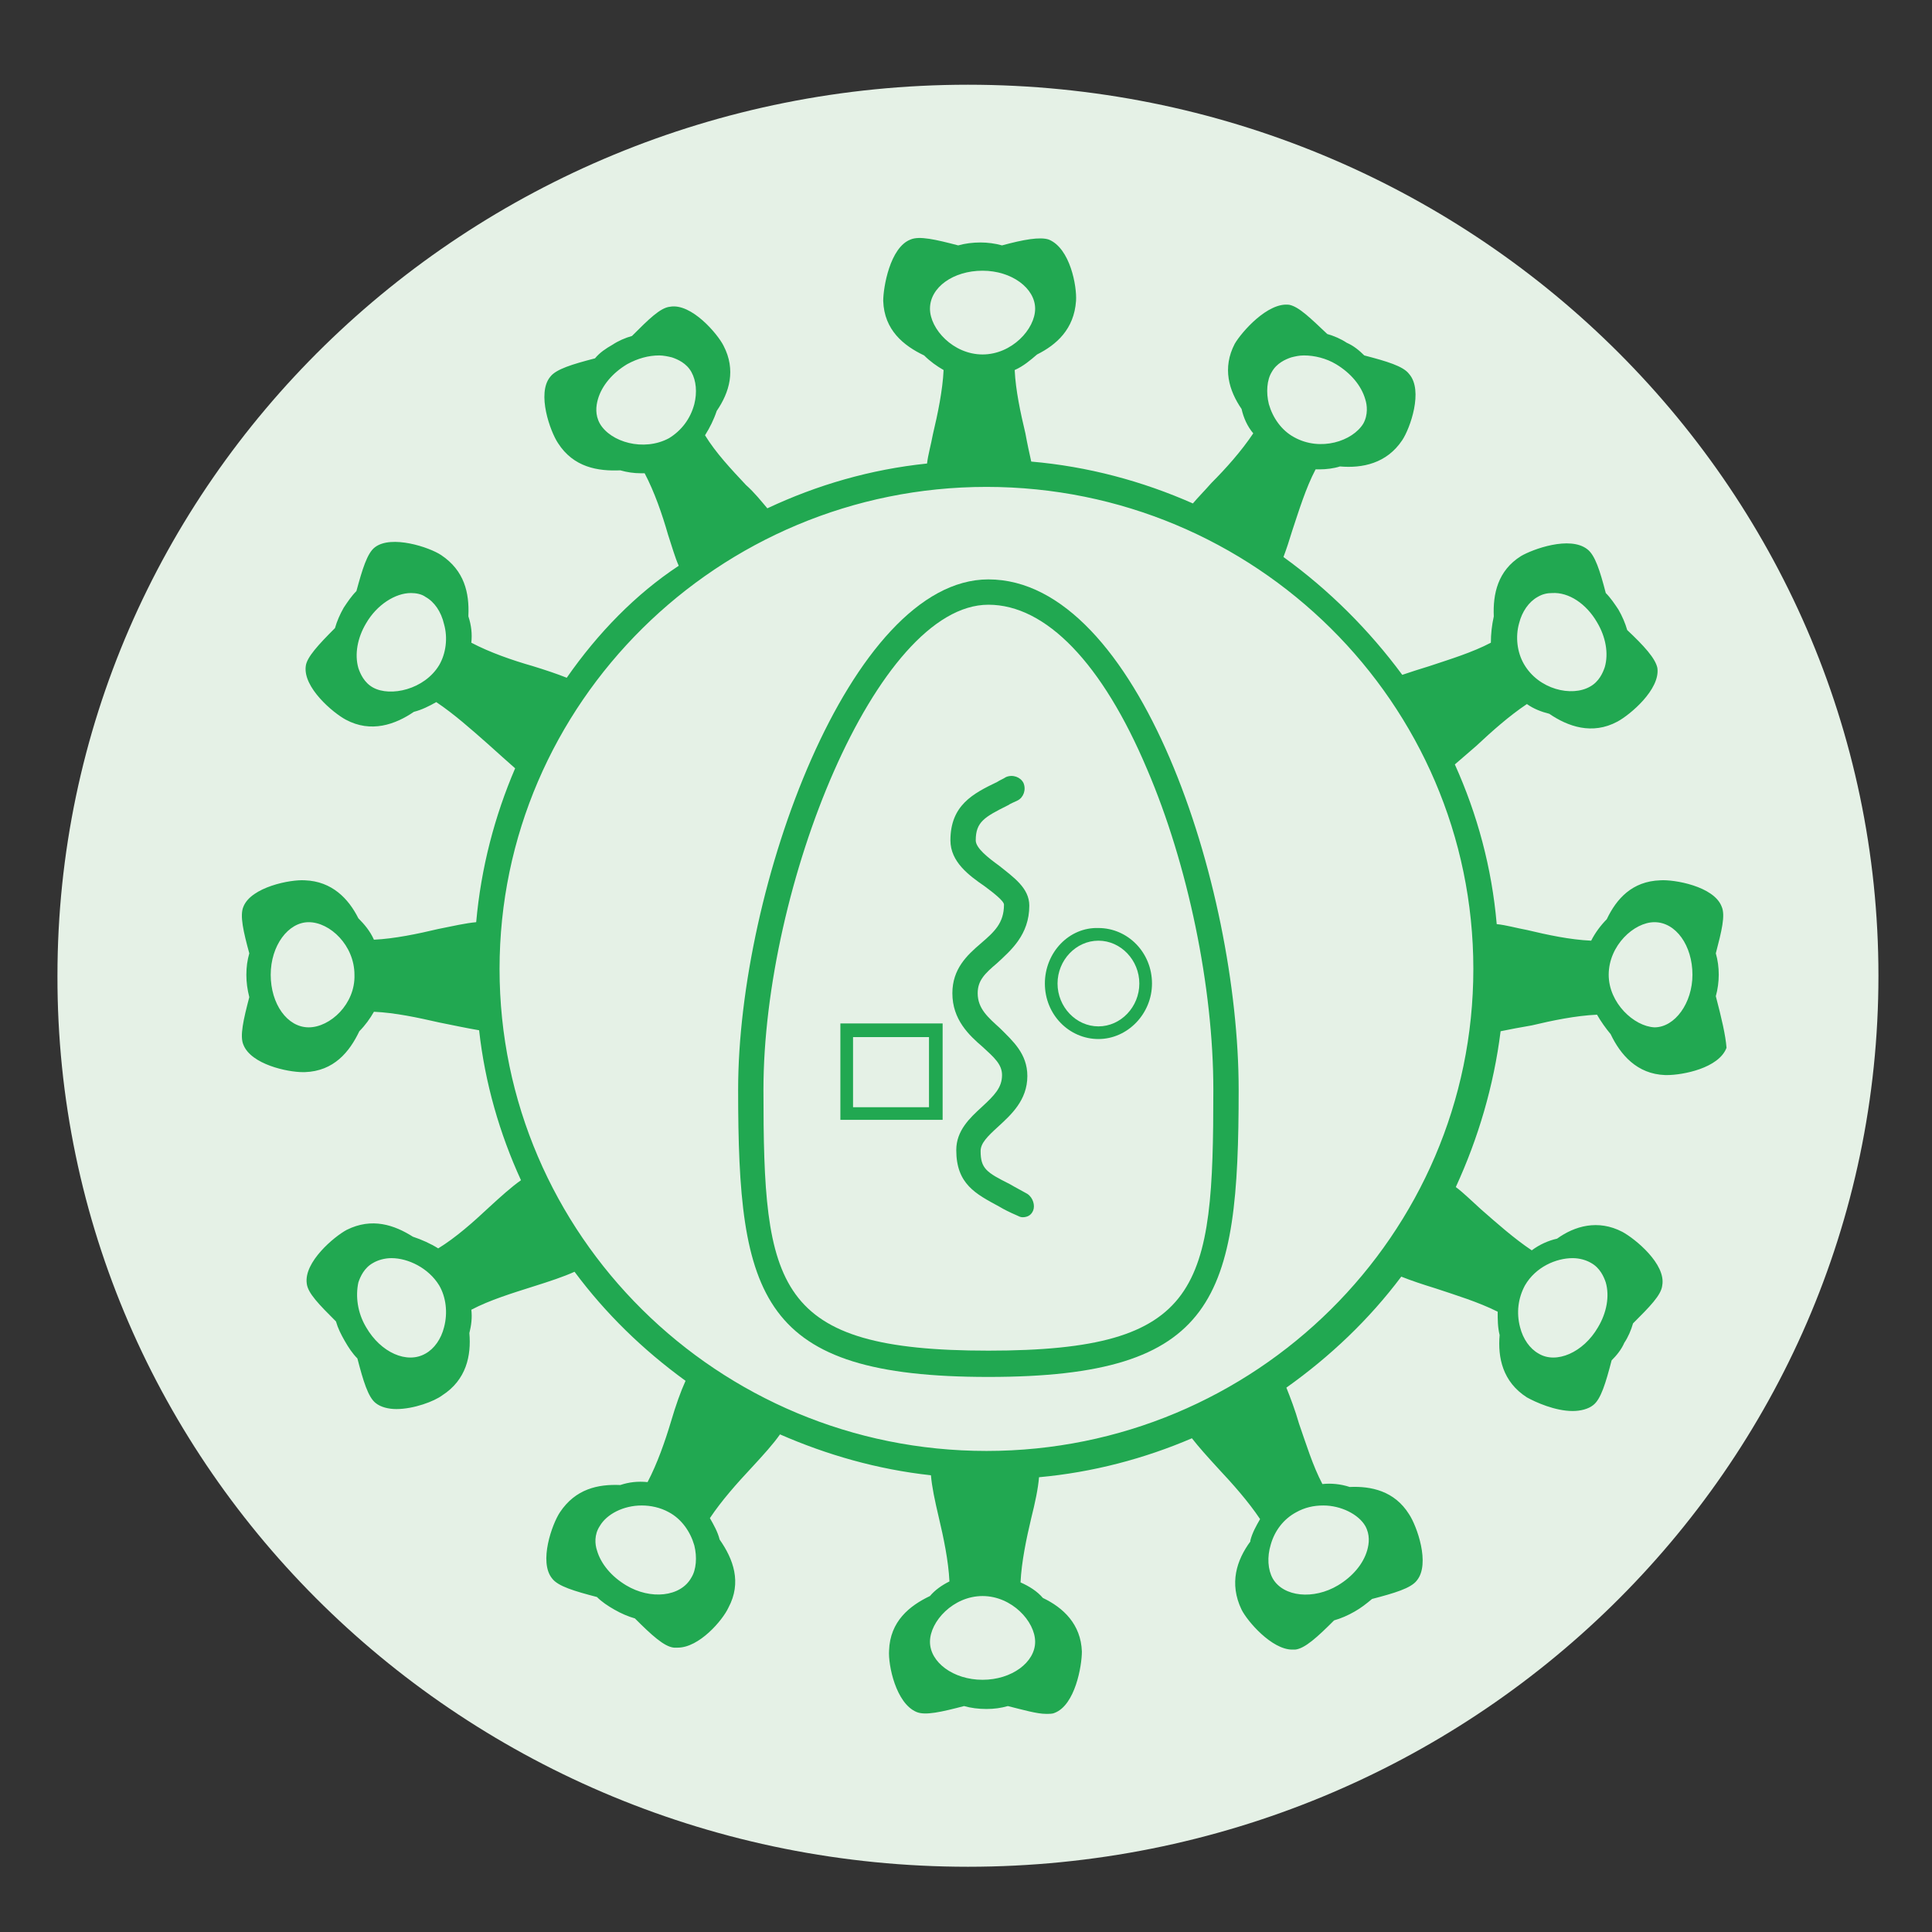
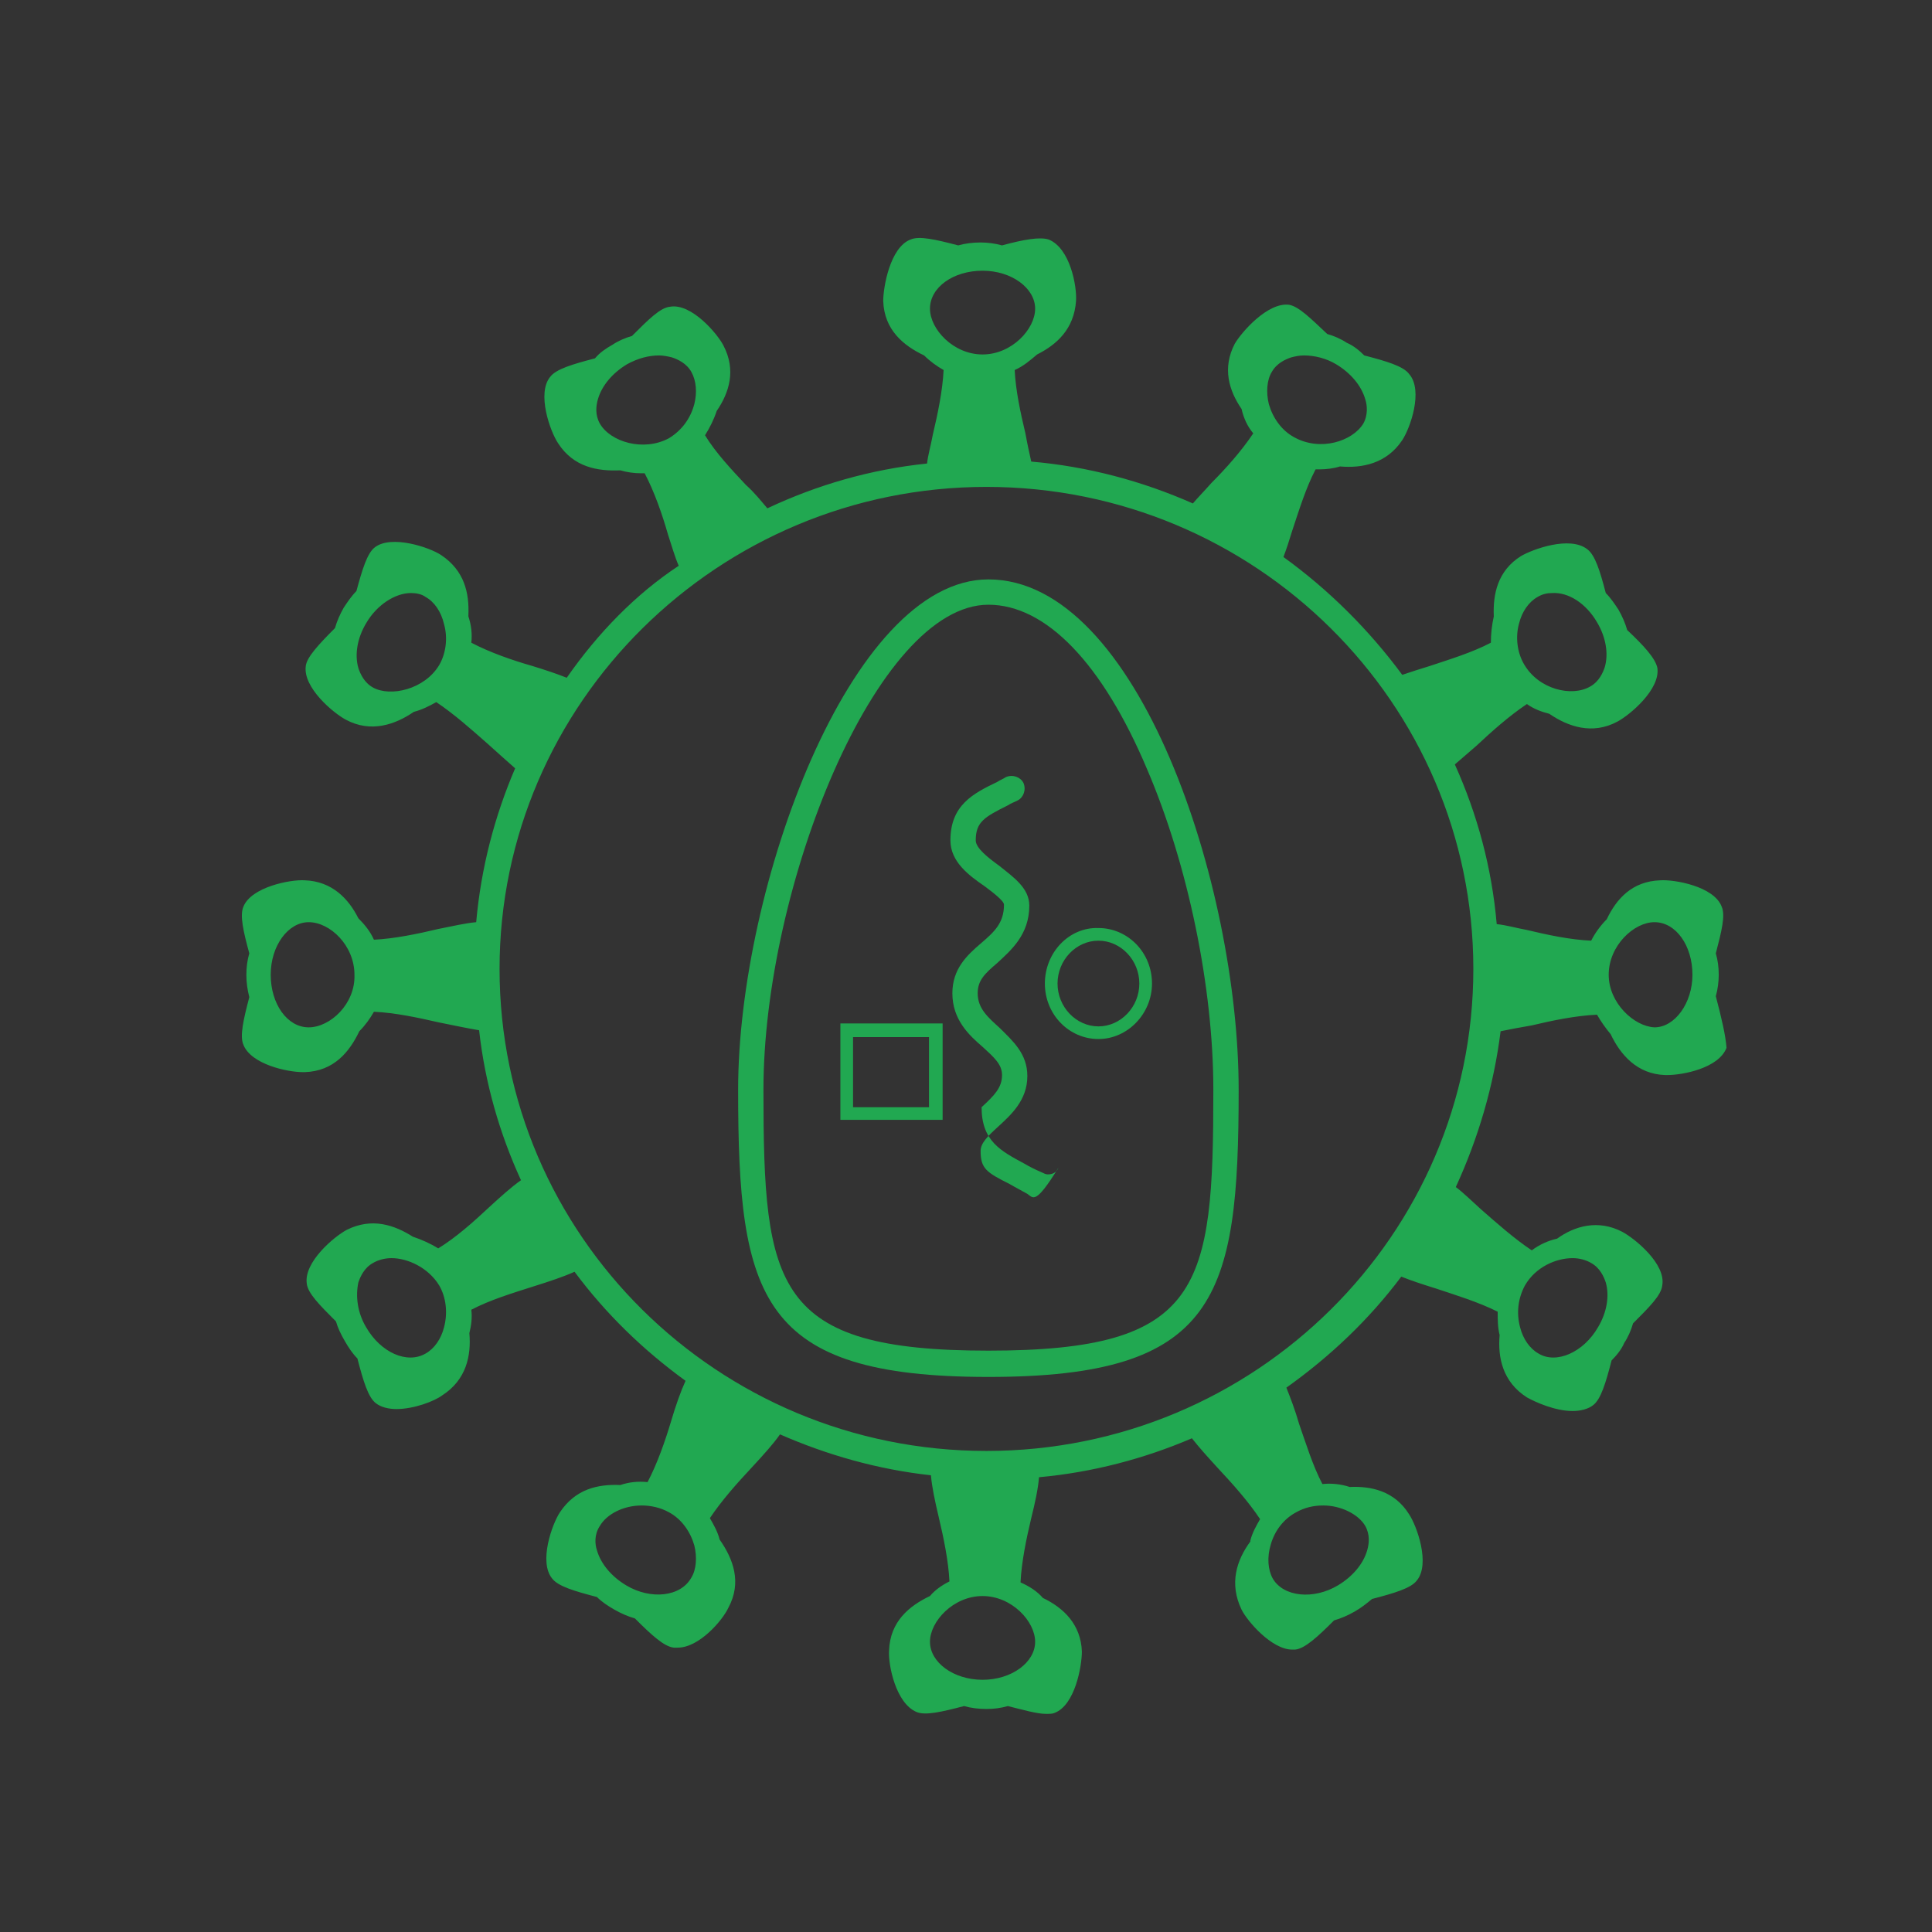
<svg xmlns="http://www.w3.org/2000/svg" version="1.1" id="Laag_1" x="0px" y="0px" viewBox="0 0 198.4 198.4" style="enable-background:new 0 0 198.4 198.4;" xml:space="preserve">
  <rect x="0" y="0" width="198.4" height="198.4" fill="#333333" stroke="none" />
  <style type="text/css">
	.st0{fill:#E5F1E6;}
	.st1{fill:none;}
	.st2{fill:#21A851;}
	.st3{fill:#FFFFFF;}
	.st4{fill:#FCDFCF;}
	.st5{fill:#F6A123;}
	.st6{fill:#F7A421;}
	.st7{clip-path:url(#SVGID_2_);}
	.st8{clip-path:url(#SVGID_4_);fill:#FCDFCF;}
	.st9{fill:#41AD4C;}
	.st10{fill:none;stroke:#FFFFFF;stroke-width:0.724;}
	.st11{fill:#E3EFE5;}
</style>
-   <path class="st0" d="M99.4,191.7c51.7,0,93.5-41,93.5-91.5c0-50.5-41.9-91.5-93.5-91.5s-93.5,41-93.5,91.5  C5.8,150.7,47.7,191.7,99.4,191.7" />
  <path class="st1" d="M101.5,62.1c-11.5,0-23.1,29-23.1,49.8c0,20.4,1.1,26.8,23.1,26.8c22,0,23.1-6.5,23.1-26.8  c0-10.5-2.6-23.1-6.8-32.9C113.1,68.1,107.3,62.1,101.5,62.1z M96.8,115H86.3v-9.9h10.5V115z M106,124.4c-0.2,0.4-0.7,0.7-1.1,0.7  c-0.2,0-0.4-0.1-0.6-0.2c-0.6-0.4-1.2-0.7-1.8-0.9c-2.5-1.3-4.4-2.2-4.4-5.8c0-2,1.4-3.3,2.6-4.4c1.3-1.2,2.1-2,2.1-3.3  c0-1.1-0.8-1.8-2-2.9c-1.4-1.3-3.1-2.8-3.1-5.5c0-2.5,1.5-3.9,2.9-5.1c1.3-1.2,2.4-2.1,2.4-4c0-0.5-1.2-1.4-2-1.9  c-1.5-1.1-3.5-2.5-3.5-4.7c0-3.6,2.3-4.7,4.8-6c0.3-0.2,0.6-0.3,0.9-0.5c0.6-0.3,1.4-0.1,1.8,0.6c0.3,0.6,0.1,1.4-0.6,1.8  c-0.3,0.2-0.7,0.3-1,0.5c-2.5,1.2-3.3,1.7-3.3,3.6c0,0.8,1.3,1.8,2.4,2.6c1.5,1.1,3.1,2.3,3.1,4.1c0,3-1.8,4.7-3.3,5.9  c-1.3,1.2-2,1.9-2,3.1c0,1.5,1,2.5,2.3,3.6c1.3,1.2,2.8,2.6,2.8,4.9c0,2.5-1.7,4-3,5.2c-1.1,1-1.8,1.6-1.8,2.5c0,1.9,0.6,2.2,3,3.4  c0.6,0.3,1.2,0.6,1.8,1C106.1,123,106.3,123.8,106,124.4z M118.3,101c0,3.2-2.5,5.7-5.5,5.7c-3,0-5.5-2.6-5.5-5.7  c0-3.2,2.5-5.7,5.5-5.7C115.9,95.2,118.3,97.8,118.3,101z" />
  <path class="st1" d="M112.8,105.4c2.3,0,4.2-2,4.2-4.4c0-2.4-1.9-4.4-4.2-4.4c-2.3,0-4.2,2-4.2,4.4  C108.6,103.4,110.5,105.4,112.8,105.4z" />
  <rect x="87.6" y="106.5" class="st1" width="7.8" height="7.2" />
  <path class="st1" d="M101.3,50c-27.6,0-50,22.2-50,49.5c0,27.3,22.5,49.5,50,49.5c27.6,0,50-22.2,50-49.5  C151.3,72.2,128.9,50,101.3,50z M101.5,141.4c-23.5,0-25.7-8.1-25.7-29.5c0-20.7,11.5-52.4,25.7-52.4c15.5,0,25.7,31.5,25.7,52.4  C127.2,133.3,125,141.4,101.5,141.4z" />
  <g>
    <path class="st2" d="M107.3,101c0,3.2,2.5,5.7,5.5,5.7c3,0,5.5-2.6,5.5-5.7c0-3.2-2.5-5.7-5.5-5.7C109.8,95.2,107.3,97.8,107.3,101   z M112.8,96.6c2.3,0,4.2,2,4.2,4.4c0,2.4-1.9,4.4-4.2,4.4c-2.3,0-4.2-2-4.2-4.4C108.6,98.6,110.5,96.6,112.8,96.6z" />
    <path class="st2" d="M176.2,102.3c0.2-0.7,0.3-1.5,0.3-2.2c0-0.8-0.1-1.5-0.3-2.2c0.6-2.3,1-3.9,0.6-4.8c-0.8-2.1-4.9-2.8-6.3-2.7   c-2.9,0.1-4.5,1.9-5.5,4c-0.6,0.6-1.2,1.4-1.6,2.2c-2.2-0.1-4.5-0.6-6.6-1.1c-1.1-0.2-2.1-0.5-3.1-0.6c-0.5-5.8-2-11.3-4.3-16.4   c0.7-0.6,1.4-1.2,2.2-1.9c1.6-1.5,3.4-3.1,5.2-4.3c0.7,0.5,1.5,0.8,2.3,1c1.9,1.3,4.4,2.2,7,0.8c1.3-0.7,4.4-3.3,4.1-5.5   c-0.2-1-1.4-2.3-3.1-3.9c-0.2-0.7-0.5-1.4-0.9-2.1c-0.4-0.6-0.8-1.2-1.3-1.7c-0.6-2.3-1.1-3.9-1.9-4.5c-1.8-1.4-5.6,0-6.8,0.7   c-2.4,1.5-2.9,3.9-2.8,6.2c0,0,0,0,0,0c-0.2,0.9-0.3,1.8-0.3,2.7c-1.9,1-4.2,1.7-6.3,2.4c-1,0.3-1.9,0.6-2.8,0.9   c-3.4-4.6-7.5-8.7-12.2-12.1c0.3-0.8,0.6-1.7,0.9-2.7c0.7-2.1,1.4-4.4,2.4-6.3c0.1,0,0.3,0,0.4,0c0.7,0,1.5-0.1,2.1-0.3   c2.3,0.2,4.8-0.3,6.4-2.7c0.8-1.2,2.2-5.1,0.7-6.8c-0.6-0.8-2.3-1.3-4.6-1.9c-0.5-0.5-1.1-1-1.8-1.3c-0.6-0.4-1.3-0.7-2-0.9   c-1.7-1.6-2.9-2.8-3.9-3c-2.2-0.3-4.9,2.8-5.6,4c-1.3,2.5-0.6,4.8,0.7,6.7c0,0,0,0,0,0c0.2,0.9,0.6,1.8,1.2,2.5   c-1.2,1.8-2.8,3.6-4.3,5.1c-0.7,0.8-1.4,1.5-1.9,2.1c-5.2-2.3-10.8-3.8-16.6-4.3c-0.2-0.9-0.4-1.8-0.6-2.9c-0.5-2.1-1-4.4-1.1-6.5   c0.9-0.4,1.6-1,2.3-1.6c2-1,3.8-2.6,4-5.5c0.1-1.5-0.6-5.4-2.8-6.3c-0.9-0.3-2.6,0-4.8,0.6c-0.7-0.2-1.5-0.3-2.2-0.3   c-0.8,0-1.6,0.1-2.3,0.3c-2.3-0.6-4-1-4.9-0.6c-2.1,0.8-2.8,4.9-2.8,6.3c0.1,3,2.1,4.6,4.2,5.6c0.6,0.6,1.3,1.1,2,1.5   c-0.1,2.1-0.6,4.5-1.1,6.6c-0.2,1.1-0.5,2.1-0.6,3c-5.8,0.6-11.3,2.2-16.4,4.6c-0.6-0.7-1.3-1.6-2.2-2.4c-1.5-1.6-3.1-3.3-4.2-5.1   c0.5-0.8,0.9-1.6,1.2-2.5c1.3-1.9,2-4.2,0.7-6.7c-0.6-1.2-3.3-4.4-5.5-4c-1,0.1-2.2,1.3-3.9,3c-0.7,0.2-1.4,0.5-2,0.9   c-0.7,0.4-1.3,0.8-1.8,1.4c-2.3,0.6-4,1.1-4.6,1.9c-1.4,1.7,0,5.6,0.8,6.8c1.6,2.5,4.1,2.9,6.4,2.8c0.7,0.2,1.4,0.3,2.1,0.3   c0.1,0,0.3,0,0.4,0c1,1.9,1.8,4.2,2.4,6.3c0.4,1.2,0.7,2.3,1.1,3.2C65.3,61,61.4,65,58.2,69.6c-1-0.4-2.2-0.8-3.5-1.2   c-2.1-0.6-4.4-1.4-6.3-2.4c0.1-0.9,0-1.8-0.3-2.7c0,0,0,0,0-0.1c0.1-2.3-0.4-4.6-2.8-6.2c-1.2-0.8-5.1-2.1-6.8-0.8   c-0.8,0.6-1.3,2.3-1.9,4.5c-0.5,0.5-0.9,1.1-1.3,1.7c-0.4,0.7-0.7,1.4-0.9,2.1c-1.7,1.7-2.9,3-3,3.9c-0.3,2.2,2.8,4.8,4.1,5.5   c2.6,1.4,5.1,0.5,7-0.8c0.8-0.2,1.6-0.6,2.3-1c1.8,1.2,3.6,2.8,5.3,4.3c1,0.9,2,1.8,2.8,2.5c-2.1,4.9-3.5,10.2-4,15.8   c-1.1,0.1-2.4,0.4-3.9,0.7c-2.1,0.5-4.5,1-6.6,1.1c-0.4-0.9-1-1.6-1.6-2.2c-1-2-2.7-3.8-5.5-3.9c-1.5-0.1-5.5,0.7-6.3,2.7   c-0.4,0.9,0,2.6,0.6,4.8c-0.2,0.7-0.3,1.4-0.3,2.2c0,0.8,0.1,1.5,0.3,2.3c-0.6,2.3-1,4-0.6,4.9c0.8,2,4.5,2.8,6.1,2.8   c0.1,0,0.1,0,0.2,0c3-0.1,4.6-2.1,5.6-4.2c0.6-0.6,1.1-1.3,1.5-2c2.2,0.1,4.5,0.6,6.7,1.1c1.5,0.3,2.9,0.6,4.1,0.8   c0.6,5.4,2.1,10.6,4.3,15.4c-1,0.7-2.1,1.7-3.3,2.8c-1.6,1.5-3.4,3.1-5.2,4.2c-0.8-0.5-1.7-0.9-2.6-1.2c-1.9-1.2-4.2-2-6.8-0.7   c-1.3,0.7-4.4,3.3-4.1,5.5c0.1,1,1.3,2.2,3,3.9c0.2,0.7,0.5,1.3,0.9,2c0.4,0.7,0.8,1.3,1.3,1.8c0.6,2.3,1.1,4,1.9,4.6   c0.5,0.4,1.3,0.6,2.1,0.6c1.8,0,3.9-0.8,4.7-1.4c2.5-1.6,3-4.1,2.8-6.4c0.2-0.8,0.3-1.6,0.2-2.4c1.9-1,4.2-1.7,6.4-2.4   c1.6-0.5,3.1-1,4.2-1.5c3.2,4.3,7,8,11.4,11.2c-0.5,1.1-1,2.5-1.5,4.2c-0.6,2-1.4,4.3-2.4,6.2c-1-0.1-1.9,0-2.8,0.3   c-2.3-0.1-4.6,0.4-6.2,2.8c-0.8,1.2-2.2,5.1-0.8,6.8c0.6,0.8,2.3,1.3,4.6,1.9c0.5,0.5,1.1,0.9,1.8,1.3c0.7,0.4,1.4,0.7,2.1,0.9   c1.7,1.7,3,2.9,4,3c0.1,0,0.2,0,0.4,0c2.2,0,4.6-2.8,5.2-4.1c1.4-2.6,0.5-5-0.9-7c-0.2-0.8-0.6-1.5-1-2.2c1.2-1.8,2.8-3.6,4.3-5.2   c1.2-1.3,2.2-2.4,2.9-3.4c4.8,2.1,10,3.6,15.5,4.2c0.1,1.2,0.4,2.6,0.8,4.3c0.5,2.1,1,4.5,1.1,6.6c-0.8,0.4-1.5,0.9-2,1.5   c-2.1,1-4.1,2.6-4.2,5.6c-0.1,1.5,0.7,5.4,2.8,6.3c0.9,0.4,2.6,0,4.9-0.6c0.7,0.2,1.5,0.3,2.3,0.3c0.8,0,1.5-0.1,2.2-0.3   c1.6,0.4,3,0.8,3.9,0.8c0.4,0,0.7,0,0.9-0.1c2.1-0.8,2.8-4.8,2.8-6.3c-0.1-2.8-1.9-4.5-4-5.5c-0.6-0.7-1.4-1.2-2.3-1.6   c0.1-2.1,0.6-4.5,1.1-6.6c0.4-1.6,0.7-3,0.8-4.2c5.5-0.5,10.8-1.9,15.7-4c0.7,0.9,1.6,1.9,2.7,3.1c1.5,1.6,3.1,3.4,4.3,5.2   c-0.4,0.7-0.8,1.4-1,2.2c0,0,0,0.1,0,0.1c-1.4,1.9-2.2,4.3-0.9,7c0.6,1.2,3.1,4.1,5.2,4.1c0.1,0,0.2,0,0.3,0c1-0.1,2.3-1.3,4-3   c0.7-0.2,1.4-0.5,2.1-0.9c0.7-0.4,1.2-0.8,1.8-1.3c2.3-0.6,4-1.1,4.6-1.9c1.4-1.7,0-5.6-0.8-6.8c-1.5-2.4-3.9-2.9-6.1-2.8   c-0.9-0.3-1.9-0.4-2.8-0.3c-1-1.9-1.7-4.2-2.4-6.2c-0.4-1.4-0.9-2.7-1.3-3.7c4.5-3.2,8.5-7,11.8-11.4c1,0.4,2.2,0.8,3.5,1.2   c2.1,0.7,4.4,1.4,6.4,2.4c0,0.8,0,1.6,0.2,2.4c-0.2,2.3,0.3,4.8,2.8,6.4c0.9,0.5,2.9,1.4,4.7,1.4c0.8,0,1.6-0.2,2.1-0.6   c0.8-0.6,1.3-2.3,1.9-4.6c0.5-0.5,1-1.1,1.3-1.8c0.4-0.6,0.7-1.3,0.9-2c1.7-1.7,2.9-2.9,3-3.9c0.4-2.2-2.8-4.8-4.1-5.5   c-2.5-1.3-4.9-0.6-6.7,0.7c-0.9,0.2-1.8,0.6-2.6,1.2c-1.8-1.2-3.6-2.8-5.2-4.2c-1-0.9-1.8-1.7-2.6-2.3c2.3-5,3.9-10.4,4.6-16   c1-0.2,2-0.4,3.2-0.6c2.1-0.5,4.5-1,6.7-1.1c0.4,0.7,0.9,1.4,1.4,2c1,2.1,2.7,4.1,5.6,4.2c0.1,0,0.1,0,0.2,0c1.6,0,5.3-0.7,6.1-2.8   C177.2,106.3,176.8,104.6,176.2,102.3z M165.2,100.1c0-3,2.6-5.4,4.7-5.4c2.2,0,3.9,2.4,3.9,5.4c0,2.9-1.8,5.4-3.9,5.4   C167.8,105.4,165.2,103,165.2,100.1z M164,63.9c0.9,1.5,1.2,3.2,0.8,4.6c-0.2,0.6-0.6,1.5-1.5,2l0,0c-1.9,1.1-5.3,0.3-6.8-2.3   c-0.7-1.2-0.9-2.8-0.5-4.2c0.3-1.2,1-2.2,1.9-2.7c0.5-0.3,1-0.4,1.5-0.4C161.1,60.8,162.9,62,164,63.9z M137.2,37.4   c1.5,0.9,2.6,2.2,3,3.6c0.2,0.6,0.3,1.6-0.2,2.5h0c-1.1,1.8-4.4,2.9-7.1,1.4c-1.3-0.7-2.2-2-2.6-3.4c-0.3-1.2-0.2-2.5,0.3-3.3   c0.5-0.9,1.4-1.3,2-1.5c0.4-0.1,0.8-0.2,1.3-0.2C135,36.5,136.2,36.8,137.2,37.4z M100.9,27.8c3,0,5.4,1.8,5.4,3.9   c0,2.1-2.4,4.7-5.4,4.7c-3,0-5.4-2.6-5.4-4.7C95.5,29.5,97.9,27.8,100.9,27.8z M61.6,43.5L61.6,43.5c-0.5-0.9-0.4-1.8-0.2-2.5   c0.4-1.4,1.5-2.7,3-3.6c1.1-0.6,2.2-0.9,3.3-0.9c0.4,0,0.9,0.1,1.3,0.2c0.6,0.2,1.5,0.6,2,1.5c0.5,0.9,0.6,2.1,0.3,3.3   c-0.4,1.5-1.3,2.7-2.6,3.5C66.1,46.4,62.7,45.4,61.6,43.5z M38.3,70.6L38.3,70.6c-0.9-0.5-1.3-1.4-1.5-2c-0.4-1.4-0.1-3.1,0.8-4.6   c1.1-1.9,3-3.1,4.6-3.1c0.5,0,1.1,0.1,1.5,0.4c0.9,0.5,1.6,1.5,1.9,2.8c0.4,1.4,0.2,3-0.5,4.2C43.6,70.8,40.1,71.6,38.3,70.6z    M31.7,105.5c-2.2,0-3.9-2.4-3.9-5.4c0-3,1.8-5.4,3.9-5.4c2.2,0,4.7,2.4,4.7,5.4C36.5,103.1,33.9,105.5,31.7,105.5z M45.1,132   c0.7,1.2,0.9,2.8,0.5,4.3c-0.3,1.2-1,2.2-1.9,2.7c-1.9,1.1-4.6-0.1-6.1-2.7c-0.9-1.5-1.1-3.2-0.8-4.6c0.2-0.6,0.6-1.5,1.5-2   c0.5-0.3,1.2-0.5,1.9-0.5C41.9,129.2,44,130.2,45.1,132z M64.3,162.8c-1.5-0.9-2.6-2.2-3-3.6c-0.2-0.6-0.3-1.6,0.3-2.5   c0.7-1.2,2.4-2.1,4.3-2.1c0.9,0,1.9,0.2,2.8,0.7c1.3,0.7,2.2,2,2.6,3.4c0.3,1.2,0.2,2.5-0.3,3.3C69.9,164,66.8,164.3,64.3,162.8z    M100.9,172.5c-3,0-5.4-1.8-5.4-3.9c0-2.1,2.4-4.7,5.4-4.7c3,0,5.4,2.6,5.4,4.7C106.3,170.7,103.9,172.5,100.9,172.5z M135.9,154.6   c1.8,0,3.6,0.9,4.3,2.1c0.5,0.9,0.4,1.8,0.2,2.5c-0.4,1.4-1.5,2.7-3,3.6c-2.5,1.5-5.6,1.2-6.7-0.7v0c-0.5-0.9-0.6-2.2-0.2-3.5   c0.4-1.4,1.3-2.6,2.6-3.3C134,154.8,134.9,154.6,135.9,154.6z M161.5,129.2c0.7,0,1.4,0.2,1.9,0.5c0.9,0.5,1.3,1.4,1.5,2   c0.4,1.4,0.1,3.1-0.8,4.6c-1.5,2.6-4.3,3.8-6.1,2.7l0,0c-0.9-0.5-1.6-1.5-1.9-2.7c-0.4-1.5-0.2-3,0.5-4.3   C157.7,130.1,159.8,129.2,161.5,129.2z M101.3,149c-27.6,0-50-22.2-50-49.5c0-27.3,22.5-49.5,50-49.5c27.6,0,50,22.2,50,49.5   C151.3,126.8,128.9,149,101.3,149z" />
    <path class="st2" d="M101.5,59.5c-14.2,0-25.7,31.7-25.7,52.4c0,21.4,2.2,29.5,25.7,29.5c23.5,0,25.7-8.1,25.7-29.5   C127.2,91,116.9,59.5,101.5,59.5z M124.6,111.9c0,20.4-1.1,26.8-23.1,26.8c-22,0-23.1-6.5-23.1-26.8c0-20.8,11.6-49.8,23.1-49.8   c5.9,0,11.7,6,16.3,16.9C122,88.8,124.6,101.4,124.6,111.9z" />
-     <path class="st2" d="M105.5,122.6c-0.7-0.4-1.3-0.7-1.8-1c-2.4-1.2-3-1.6-3-3.4c0-0.8,0.7-1.5,1.8-2.5c1.3-1.2,3-2.7,3-5.2   c0-2.3-1.5-3.6-2.8-4.9c-1.2-1.1-2.3-2-2.3-3.6c0-1.3,0.7-2,2-3.1c1.4-1.3,3.3-2.9,3.3-5.9c0-1.8-1.6-2.9-3.1-4.1   c-1.1-0.8-2.4-1.8-2.4-2.6c0-1.9,0.9-2.4,3.3-3.6c0.3-0.2,0.6-0.3,1-0.5c0.6-0.3,0.9-1.1,0.6-1.8c-0.3-0.6-1.1-0.9-1.8-0.6   c-0.3,0.2-0.6,0.3-0.9,0.5c-2.5,1.2-4.8,2.4-4.8,6c0,2.2,1.9,3.6,3.5,4.7c0.8,0.6,2,1.5,2,1.9c0,1.9-1,2.8-2.4,4   c-1.4,1.2-2.9,2.6-2.9,5.1c0,2.7,1.7,4.3,3.1,5.5c1.2,1.1,2,1.8,2,2.9c0,1.3-0.8,2.1-2.1,3.3c-1.2,1.1-2.6,2.4-2.6,4.4   c0,3.5,2,4.5,4.4,5.8c0.5,0.3,1.1,0.6,1.8,0.9c0.2,0.1,0.4,0.2,0.6,0.2c0.5,0,0.9-0.2,1.1-0.7C106.3,123.8,106.1,123,105.5,122.6z" />
+     <path class="st2" d="M105.5,122.6c-0.7-0.4-1.3-0.7-1.8-1c-2.4-1.2-3-1.6-3-3.4c0-0.8,0.7-1.5,1.8-2.5c1.3-1.2,3-2.7,3-5.2   c0-2.3-1.5-3.6-2.8-4.9c-1.2-1.1-2.3-2-2.3-3.6c0-1.3,0.7-2,2-3.1c1.4-1.3,3.3-2.9,3.3-5.9c0-1.8-1.6-2.9-3.1-4.1   c-1.1-0.8-2.4-1.8-2.4-2.6c0-1.9,0.9-2.4,3.3-3.6c0.3-0.2,0.6-0.3,1-0.5c0.6-0.3,0.9-1.1,0.6-1.8c-0.3-0.6-1.1-0.9-1.8-0.6   c-0.3,0.2-0.6,0.3-0.9,0.5c-2.5,1.2-4.8,2.4-4.8,6c0,2.2,1.9,3.6,3.5,4.7c0.8,0.6,2,1.5,2,1.9c0,1.9-1,2.8-2.4,4   c-1.4,1.2-2.9,2.6-2.9,5.1c0,2.7,1.7,4.3,3.1,5.5c1.2,1.1,2,1.8,2,2.9c0,1.3-0.8,2.1-2.1,3.3c0,3.5,2,4.5,4.4,5.8c0.5,0.3,1.1,0.6,1.8,0.9c0.2,0.1,0.4,0.2,0.6,0.2c0.5,0,0.9-0.2,1.1-0.7C106.3,123.8,106.1,123,105.5,122.6z" />
    <path class="st2" d="M86.3,115h10.5v-9.9H86.3V115z M87.6,106.5h7.8v7.2h-7.8V106.5z" />
  </g>
</svg>